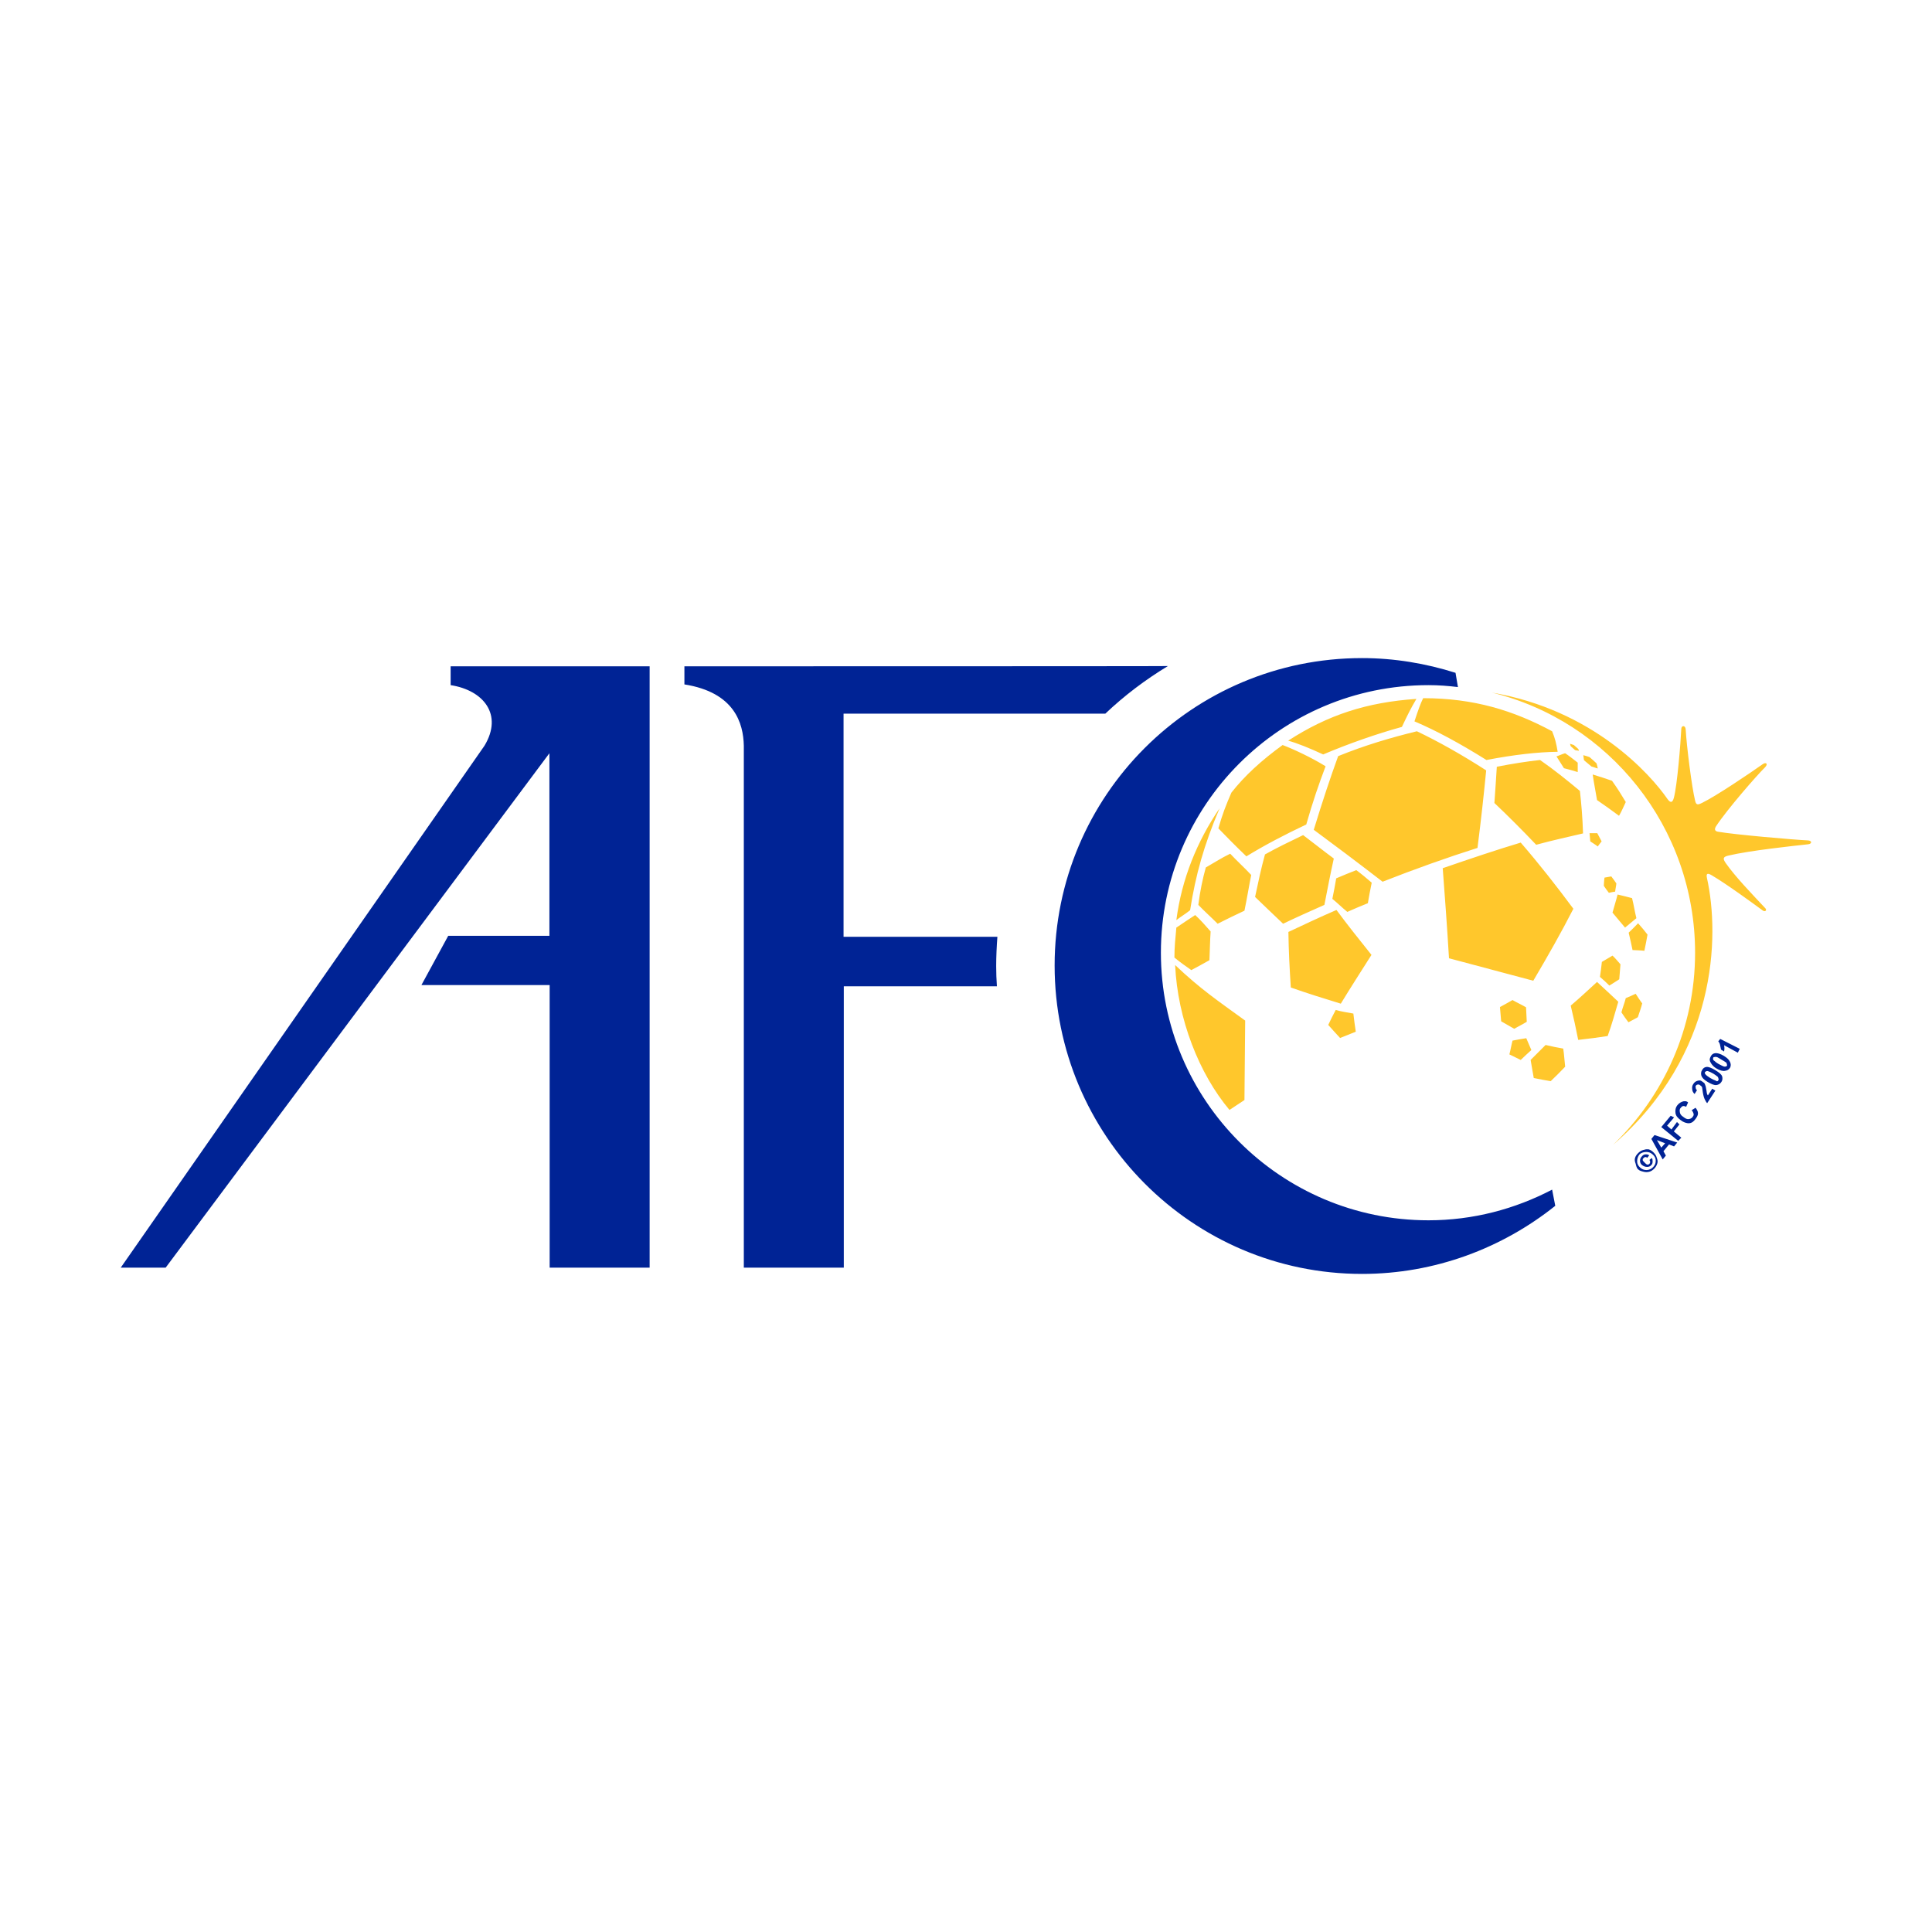
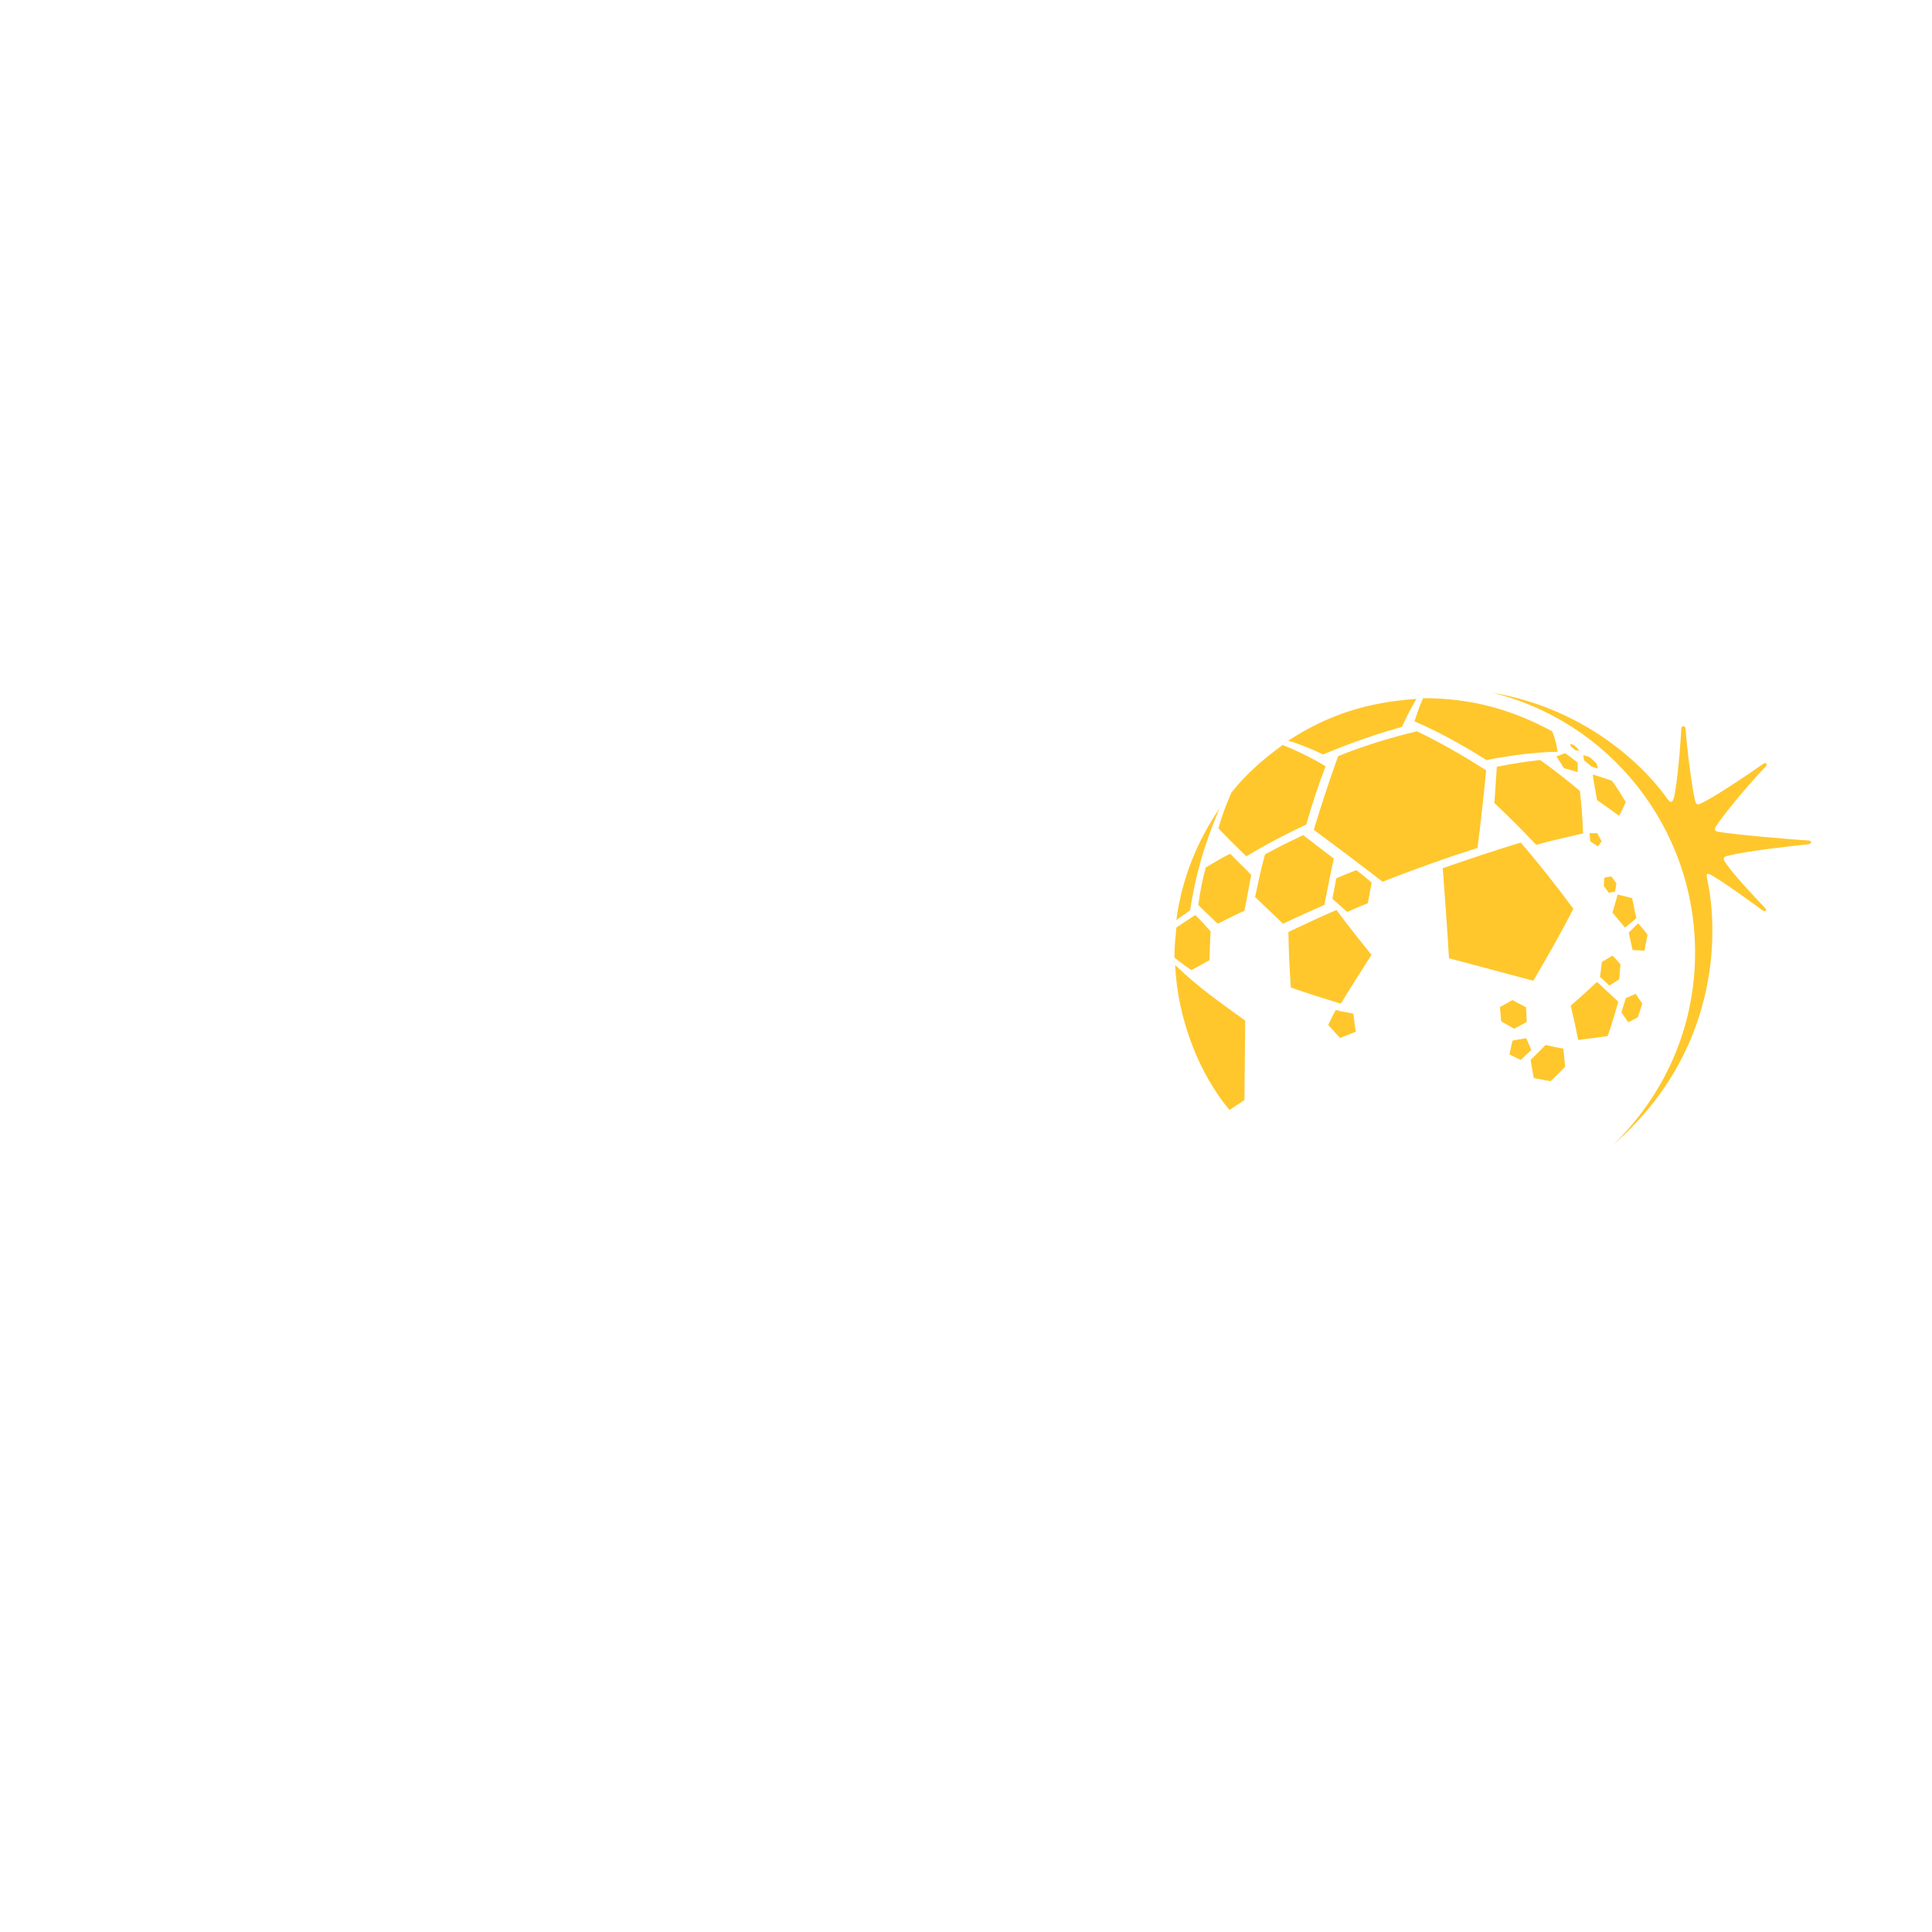
<svg xmlns="http://www.w3.org/2000/svg" version="1.1" x="0px" y="0px" viewBox="0 0 800 800" enable-background="new 0 0 800 800" xml:space="preserve">
  <g>
    <path id="path9756" fill="#FFC72C" d="M617.8,286.8c48.4,11.8,84.1,55.7,84.1,107.7c0,31.3-13,59.3-33.9,79.5   c43-37.3,44.2-86.2,38.8-110.5c-0.4-1.9,0.3-2.1,2.1-1c6.1,3.6,16.5,11.2,21,14.5c1.1,0.8,1.9-0.2,1-1   c-5.8-6.2-12.2-12.8-16.3-18.6c-1.4-2-1-2.6,1-3.1c8.7-2.1,27.5-4.1,33.1-4.7c1.7-0.2,1.6-1.5,0-1.6c-6.2-0.3-30.4-2.4-37.3-3.6   c-1.2-0.2-1.7-0.9-0.8-2.3c4.6-7,17-21.2,20.2-24.3c1.5-1.5,0.5-2.4-1-1.3c-5.1,3.6-19.1,13.1-25.1,16c-1.8,0.9-2.4,0.8-2.8-1   c-1.4-5.7-3.5-22.6-3.9-29.5c-0.1-1.7-1.7-1.7-1.8-0.3c-0.3,6.2-1.7,23.5-3.1,28.7c-0.6,2.2-1.5,2-2.6,0.5   C683.2,320.3,659.4,293.9,617.8,286.8L617.8,286.8z M589.3,289.1c-1.1,2.2-2.2,5.3-3.6,9.6c9.2,3.9,19.1,9.3,29.8,16   c11.5-2.2,21.2-3.3,29.5-3.4c-0.6-3.6-1.1-5.6-2.3-8.5C626.7,294.2,610.3,289.1,589.3,289.1z M586.5,289.4   c-20.5,1.4-36.6,6.6-53.1,17.3c3.7,1,8.9,3.1,14.5,5.7c10.1-4.3,22.3-8.6,32.6-11.4C583,295.7,584.1,293.5,586.5,289.4z    M586.7,302.8c-11,2.7-21.5,5.8-32.6,10.3c-3.2,8.8-6.5,18.7-10.1,30.5c8.4,6.2,17.6,13.1,28.5,21.5c13.5-5.3,26.7-10,39.3-14   c1.6-12.5,2.7-23,3.6-32.1C605.3,312.5,595.7,307.1,586.7,302.8L586.7,302.8z M650.1,308c0.1,0.3,0.2,0.7,0.3,1   c0.6,0.5,1.2,1.1,1.8,1.6c0.5,0.2,1,0.1,1.6,0.3c-0.1-0.4-0.1-0.5-0.3-0.8c-0.6-0.5-1.2-1.1-1.8-1.6   C651.2,308.4,650.7,308.1,650.1,308z M531.1,308.5c-8.7,6.3-15.8,12.8-21.2,19.7c-2.3,5.3-3.6,8.6-5.4,14.8   c3,3.1,6.7,6.9,11.6,11.6c7.5-4.6,15.7-8.9,24.8-13.2c2.6-9.2,5.3-17,8-24.1C543.1,313.7,535.6,310.2,531.1,308.5z M648.1,311.9   c-1.2,0.3-2.3,0.9-3.6,1.3c1.1,1.7,2,3.2,3.1,4.9c2,0.5,3.8,1,5.7,1.6c0-1.4,0-2.7,0-3.9C651.5,314.4,649.9,313.1,648.1,311.9z    M655.6,312.7c0.1,0.7,0.2,1.3,0.3,2.1c1,0.9,2.1,1.7,3.1,2.6c0.9,0.2,1.7,0.6,2.6,0.8c-0.1-0.7-0.3-1.4-0.5-2.1   c-1-0.9-1.8-1.7-2.9-2.6C657.3,313.2,656.5,312.9,655.6,312.7L655.6,312.7z M637.7,314.7c-5.5,0.6-11.3,1.5-17.9,2.8   c-0.3,4.6-0.6,9.5-1,15c5.9,5.6,11.5,11.2,17.3,17.3c7.3-2,13.6-3.3,19.4-4.7c-0.2-6.6-0.7-12.3-1.3-17.6   C648.8,323,643.6,318.8,637.7,314.7L637.7,314.7z M659.5,320.7c0.5,3.6,1.2,6.9,1.8,10.6c3.4,2.3,5.4,3.8,9.1,6.5   c1.2-2,1.9-3.9,2.8-5.7c-2.1-3.5-3.3-5.4-5.7-8.8C665.3,322.5,662.4,321.6,659.5,320.7L659.5,320.7z M505,334.7   c-9.3,13.6-15.7,29.3-17.9,46.3c2.2-1.7,3.7-2.5,5.7-4.1C495.1,362.2,498.5,350,505,334.7L505,334.7z M658.2,345   c0.1,1.1,0.2,2.2,0.3,3.4c1,0.7,2.1,1.3,3.1,2.1c0.6-0.8,1-1.4,1.6-2.1c-0.6-1.2-1.2-2.3-1.8-3.4C660.3,345,659.2,345,658.2,345   L658.2,345z M539.6,345.8c-5.6,2.7-10.8,5.2-15.8,8c-1.6,5.8-2.8,11.5-4.1,17.6c3.6,3.5,7.4,7.1,11.6,11.1c5.4-2.6,11-5.1,17.1-7.8   c1.3-6.7,2.5-12.9,3.9-19.2C547.7,352.1,543.6,348.8,539.6,345.8L539.6,345.8z M629.7,348.9c-10,3-20.7,6.6-32.3,10.6   c0.9,11.7,1.8,24.1,2.6,37.3c12.5,3.3,24,6.4,34.9,9.3c6.2-10.5,11.8-20.4,16.6-29.8C644.6,367,637.4,357.8,629.7,348.9z    M509.4,353.5c-3.7,1.8-6.1,3.4-10.1,5.7c-1.3,4.6-2.4,9.9-3.1,15.5c2.8,2.9,5.1,4.9,8,7.8c3.7-1.9,7.3-3.6,11.1-5.4   c1.1-5.3,1.8-9.8,2.8-14.8C515.3,359.3,512.1,356.4,509.4,353.5z M561.6,360.3c-2.8,1.1-5.5,2.2-8.3,3.4c-0.5,2.9-1,5.6-1.6,8.5   c2.1,1.7,4,3.6,6.2,5.4c2.7-1.2,5.7-2.5,8.5-3.6c0.5-3,1-5.6,1.6-8.5C565.9,363.7,563.8,361.9,561.6,360.3z M667.2,362.9   c-0.9,0.2-1.9,0.3-2.8,0.5c-0.2,1.1-0.2,2.2-0.3,3.4c0.7,1,1.3,1.9,2.1,2.9c0.9-0.2,1.7-0.4,2.6-0.5c0.1-1.1,0.4-2.2,0.5-3.4   C668.6,364.8,668,363.9,667.2,362.9L667.2,362.9L667.2,362.9z M669.8,370.4c-0.6,2.5-1.4,4.9-2.1,7.5c1.8,2.1,3.5,4.2,5.2,6.2   c1.7-1.4,3.1-2.6,4.7-3.9c-0.7-2.7-1.1-5.6-1.8-8.3C673.9,371.4,672,370.9,669.8,370.4L669.8,370.4z M553.4,376.8   c-7.2,3.1-13.5,6.1-19.9,9.1c0.1,7.8,0.5,15.3,1,23c6.5,2.3,13.2,4.4,20.7,6.7c4-6.6,8.2-13.1,12.7-20.2   C562.7,388.9,557.9,382.9,553.4,376.8L553.4,376.8z M494.9,378.9c-2.8,1.8-5.1,3.4-7.8,5.2c-0.4,4.3-0.8,8.1-0.8,12.4   c2.7,2.2,4.7,3.6,7,5.2c3-1.6,4.8-2.6,7.5-4.1c0.2-4.1,0.2-7.7,0.5-11.9C499,383.1,497.1,380.9,494.9,378.9L494.9,378.9z    M678.3,382.3c-1.3,1.3-2.5,2.6-3.9,3.9c0.6,2.5,1.1,4.8,1.6,7.2c1.7,0.1,3.3,0.1,4.9,0.3c0.5-2.3,0.9-4.5,1.3-6.7   C681,385.4,679.7,383.9,678.3,382.3L678.3,382.3z M667.7,395.7c-1.4,0.8-2.8,1.7-4.4,2.6c-0.2,2.1-0.5,4.1-0.8,6.2   c1.4,1.2,2.7,2.4,3.9,3.6c1.5-0.9,2.7-1.7,4.1-2.6c0.2-2,0.3-4.2,0.5-6.2C669.9,398.1,669.1,397,667.7,395.7L667.7,395.7z    M486.6,399.6c1,22.3,9.9,45,22.5,60l6.2-4.1l0.3-32.9C504.3,414.4,497,409.5,486.6,399.6L486.6,399.6z M661.3,406.6   c-3.5,3.2-7,6.5-10.9,9.8c1.2,5,2.2,9.6,3.1,14.2c4.4-0.5,8.4-1,12.2-1.6c1.7-4.7,3-9.4,4.4-14.2   C667.3,412.2,664.5,409.5,661.3,406.6z M677.3,411.5c-1.3,0.6-2.6,1.2-4.1,1.8c-0.5,2-1.3,3.9-1.8,5.9c0.9,1.4,1.9,2.8,2.9,4.1   c1.4-0.7,2.6-1.4,3.9-2.1c0.6-1.9,1.3-3.7,1.8-5.7C679.1,414.3,678.2,412.9,677.3,411.5L677.3,411.5z M626.3,414.1   c-1.7,1-3.4,1.9-5.2,2.9c0.2,2.1,0.3,3.9,0.5,5.9c1.9,1.1,3.6,2.1,5.4,3.1c1.7-1,3.6-1.9,5.2-2.9c-0.1-2-0.2-4-0.3-6   C630.2,416.1,628.2,415.2,626.3,414.1L626.3,414.1z M553.1,418.2c-1.2,2.2-2.1,4.1-3.1,6.2c1.7,1.9,3.2,3.6,4.9,5.4   c2.1-0.8,4.3-1.7,6.5-2.6c-0.4-2.5-0.7-5-1-7.5C557.9,419.2,555.4,418.9,553.1,418.2L553.1,418.2z M632,429.9   c-1.9,0.3-3.8,0.6-5.7,1c-0.5,1.9-0.8,3.9-1.3,5.7c1.7,0.8,3,1.5,4.7,2.3c1.5-1.4,2.9-2.8,4.4-4.1   C633.4,433.2,632.7,431.6,632,429.9L632,429.9z M640,432.7c-2.1,2.1-4.1,4.1-6.2,6.2c0.4,2.6,0.9,5,1.3,7.5c2.5,0.5,4.7,0.9,7,1.3   c2.1-2,4-3.9,6-6c-0.3-2.5-0.4-4.9-0.8-7.5C645,433.8,642.5,433.3,640,432.7L640,432.7z" />
-     <path id="path9752" fill="#002395" d="M564,272.5c-70.4,0-127.3,57-127.3,127.3S493.6,527.5,564,527.5c30.2,0,58.1-10.7,80-28.2   l-1.3-6.7c-15.3,8-32.7,12.7-51.2,12.7c-61.1,0-110.8-49.6-110.8-110.8c0-61.2,49.6-110.8,110.8-110.8c4.2,0,8.1,0.3,12.2,0.8   l-1-5.9C590.4,274.7,577.3,272.5,564,272.5L564,272.5z M186.6,275.9v7.8c13.6,2.1,21.8,12.2,14,25.1L50,524.9h18.6l158.9-213v75.6   h-41.9l-11.1,20.4h53.1v117h0.5h40.9v-249H186.6z M283.4,275.9v7.5c20.8,3.3,24.4,16.1,24.6,25.4v216.1h41.4V408.4h63.4   c-0.2-2.8-0.3-5.5-0.3-8.3c0-4.1,0.2-8.2,0.5-12.2h-63.7v-92.4h108.4c7.9-7.5,16.5-14,25.9-19.7   C483.7,275.9,283.4,275.9,283.4,275.9z M712.3,430.2l-0.8,1c0.4,0.4,0.7,1.1,0.8,1.8c0.1,0.7,0.3,1.1,0.3,1.6l1.3,0.8   c0.2-0.9,0.2-1.8,0-2.6l5.7,3.1l0.8-1.6L712.3,430.2L712.3,430.2z M710.2,436.1c-0.8,0.1-1.4,0.5-1.8,1.3c-0.4,0.8-0.6,1.3-0.3,2.1   c0.4,0.9,1.1,2,2.6,2.9c1.5,0.9,2.8,1.2,3.6,1c0.9-0.1,1.6-0.5,2.1-1.3c0.4-0.8,0.3-1.6,0-2.3c-0.4-0.9-1.1-1.7-2.6-2.6   C712.3,436.3,711.1,436,710.2,436.1L710.2,436.1z M709.9,437.7L709.9,437.7c0.2-0.1,0.6-0.1,1,0c0.4,0.1,0.9,0.5,1.8,1   c0.9,0.5,1.7,1,2.1,1.3c0.2,0.2,0.2,0.6,0.3,0.8c0,0.2,0.1,0.3,0,0.5c-0.1,0.2-0.3,0.2-0.5,0.3c-0.2,0.1-0.4,0.1-0.8,0   c-0.4-0.1-1.1-0.5-2.1-1c-0.9-0.5-1.5-1-1.8-1.3c-0.2-0.2-0.5-0.3-0.5-0.5c-0.1-0.2-0.1-0.6,0-0.8   C709.5,437.7,709.7,437.7,709.9,437.7z M706.6,441.8c-0.8,0.1-1.4,0.5-1.8,1.3c-0.5,0.7-0.5,1.6-0.3,2.3c0.3,0.9,1.1,1.7,2.6,2.6   c1.5,0.9,2.7,1.4,3.6,1.3c0.8-0.1,1.6-0.5,2.1-1.3c0.5-0.7,0.5-1.6,0.3-2.3c-0.3-0.9-1.4-1.7-2.9-2.6   C708.7,442.2,707.5,441.7,706.6,441.8L706.6,441.8z M706.9,443.5c0.1,0,0.3,0,0.5,0.1c0.4,0.1,1.2,0.5,2.1,1c0.9,0.6,1.5,1,1.8,1.3   c0.2,0.3,0.2,0.6,0.3,0.8c0,0.2,0.1,0.3,0,0.5c-0.1,0.2-0.3,0.5-0.5,0.5c-0.2,0.1-0.4-0.1-0.8-0.3c-0.4-0.1-1.2-0.5-2.1-1   c-0.9-0.6-1.5-1-1.8-1.3c-0.2-0.3-0.5-0.6-0.5-0.8c0-0.2,0.1-0.4,0.3-0.5c0.1-0.2,0.3-0.2,0.5-0.3v0   C706.7,443.6,706.8,443.5,706.9,443.5L706.9,443.5z M703.9,447.4c-0.3,0-0.6,0-0.9,0.1h0c-0.7,0.2-1.3,0.5-1.8,1.3   c-0.5,0.7-0.6,1.4-0.5,2.1c0,0.7,0.3,1.5,1,2.1l1-1.6c-0.4-0.3-0.5-0.5-0.5-0.8c-0.1-0.3-0.2-0.7,0-1c0.2-0.3,0.5-0.5,0.8-0.5   c0.3-0.1,0.7,0,1,0.3c0.3,0.2,0.6,0.4,0.8,0.8c0.1,0.3,0.1,1,0.3,2.1c0.2,1.3,0.5,2.3,0.8,2.9c0.3,0.6,0.6,1.2,1,1.6l3.4-5.2   l-1.3-0.8l-1.8,2.8c-0.1-0.2-0.2-0.3-0.3-0.5c-0.1-0.2-0.2-0.8-0.3-1.6c-0.1-0.7-0.2-1.2-0.3-1.6c-0.2-0.5-0.3-1-0.5-1.3   c-0.2-0.3-0.7-0.5-1-0.8C704.5,447.6,704.2,447.4,703.9,447.4L703.9,447.4z M698.1,456c-0.3,0-0.6,0-0.9,0   c-0.9,0.2-1.9,0.7-2.6,1.6c-0.8,1-1,2.2-0.8,3.4c0.2,1.1,0.9,1.9,2.1,2.8c1.1,0.9,2.5,1.4,3.6,1.3c1.1-0.1,1.9-0.8,2.6-1.8   c0.6-0.8,1-1.5,1-2.3c0-0.8-0.4-1.5-1-2.3l-1.6,1c0.4,0.5,0.7,1.1,0.8,1.6c0.1,0.5-0.2,0.9-0.5,1.3c-0.4,0.5-0.9,0.7-1.6,0.8   c-0.7,0.1-1.4-0.3-2.3-1c-0.9-0.6-1.2-1.2-1.3-1.8c-0.1-0.6-0.2-1.3,0.3-1.8c0.3-0.4,0.6-0.7,1-0.8c0.4-0.1,0.9,0.1,1.3,0.3   l0.8-1.8C698.7,456.2,698.4,456.1,698.1,456L698.1,456z M691.8,462l-3.9,4.7l7,5.7l1.3-1.3l-3.1-2.6l2.3-2.9l-1-1l-2.3,3.1   l-1.8-1.6l2.9-3.4L691.8,462L691.8,462z M685.1,470l-1.3,1.6l4.7,8.5l1.3-1.6l-1-1.8l2.3-2.8l2.1,0.8l1.3-1.6L685.1,470L685.1,470z    M686.1,472.1l3.4,1.3l-1.6,1.8L686.1,472.1L686.1,472.1z M681.6,475.9c-0.4,0.1-0.8,0.2-1.2,0.3c-0.8,0.2-1.5,0.7-2.1,1.3   c-0.6,0.6-1.1,1.3-1.3,2.1c-0.2,0.8,0,1.5,0.3,2.3c0.2,0.8,0.4,1.8,1,2.3c0.6,0.6,1.5,0.8,2.3,1c0.8,0.2,1.5,0.2,2.3,0   c0.8-0.2,1.5-0.7,2.1-1.3c0.6-0.6,1.1-1.5,1.3-2.3c0.2-0.8,0-1.5-0.3-2.3c-0.2-0.8-0.7-1.5-1.3-2.1c-0.6-0.6-1.3-1.1-2.1-1.3   C682.3,475.9,682,475.9,681.6,475.9L681.6,475.9z M681.7,477c1,0,1.8,0.3,2.6,1c0.8,0.7,1.3,1.5,1.3,2.6c0,1.1-0.3,1.8-1,2.6   c-0.7,0.8-1.8,1.3-2.8,1.3c-1,0-1.8-0.3-2.6-1c-0.8-0.7-1.3-1.5-1.3-2.6c0-1,0.3-2.1,1-2.9C679.6,477.3,680.7,477,681.7,477   L681.7,477z M682,478c-0.3,0-0.5,0-0.8,0c-0.5,0.1-0.9,0.3-1.3,0.8c-0.5,0.5-0.8,1.1-0.8,1.8c0,0.7,0.2,1.3,0.8,1.8   c0.6,0.5,1.4,0.8,2.1,0.8c0.7,0,1.3-0.2,1.8-0.8c0.5-0.5,0.5-1,0.5-1.6c0-0.4,0-0.8-0.3-1.3l-1,0.8c0.2,0.4,0.3,0.5,0.3,0.8   c0,0.3-0.1,0.6-0.3,0.8c-0.3,0.3-0.6,0.4-1,0.3c-0.3-0.1-0.6-0.4-1-0.8c-0.4-0.4-0.7-0.7-0.8-1c0-0.4,0-0.5,0.3-0.8   c0.2-0.2,0.5-0.5,0.8-0.5c0.3,0,0.5,0.1,0.8,0.3l0.8-1C682.5,478.1,682.3,478.1,682,478L682,478z" />
  </g>
  <g>
</g>
  <g>
</g>
  <g>
</g>
  <g>
</g>
  <g>
</g>
  <g>
</g>
  <g>
</g>
  <g>
</g>
  <g>
</g>
  <g>
</g>
  <g>
</g>
</svg>